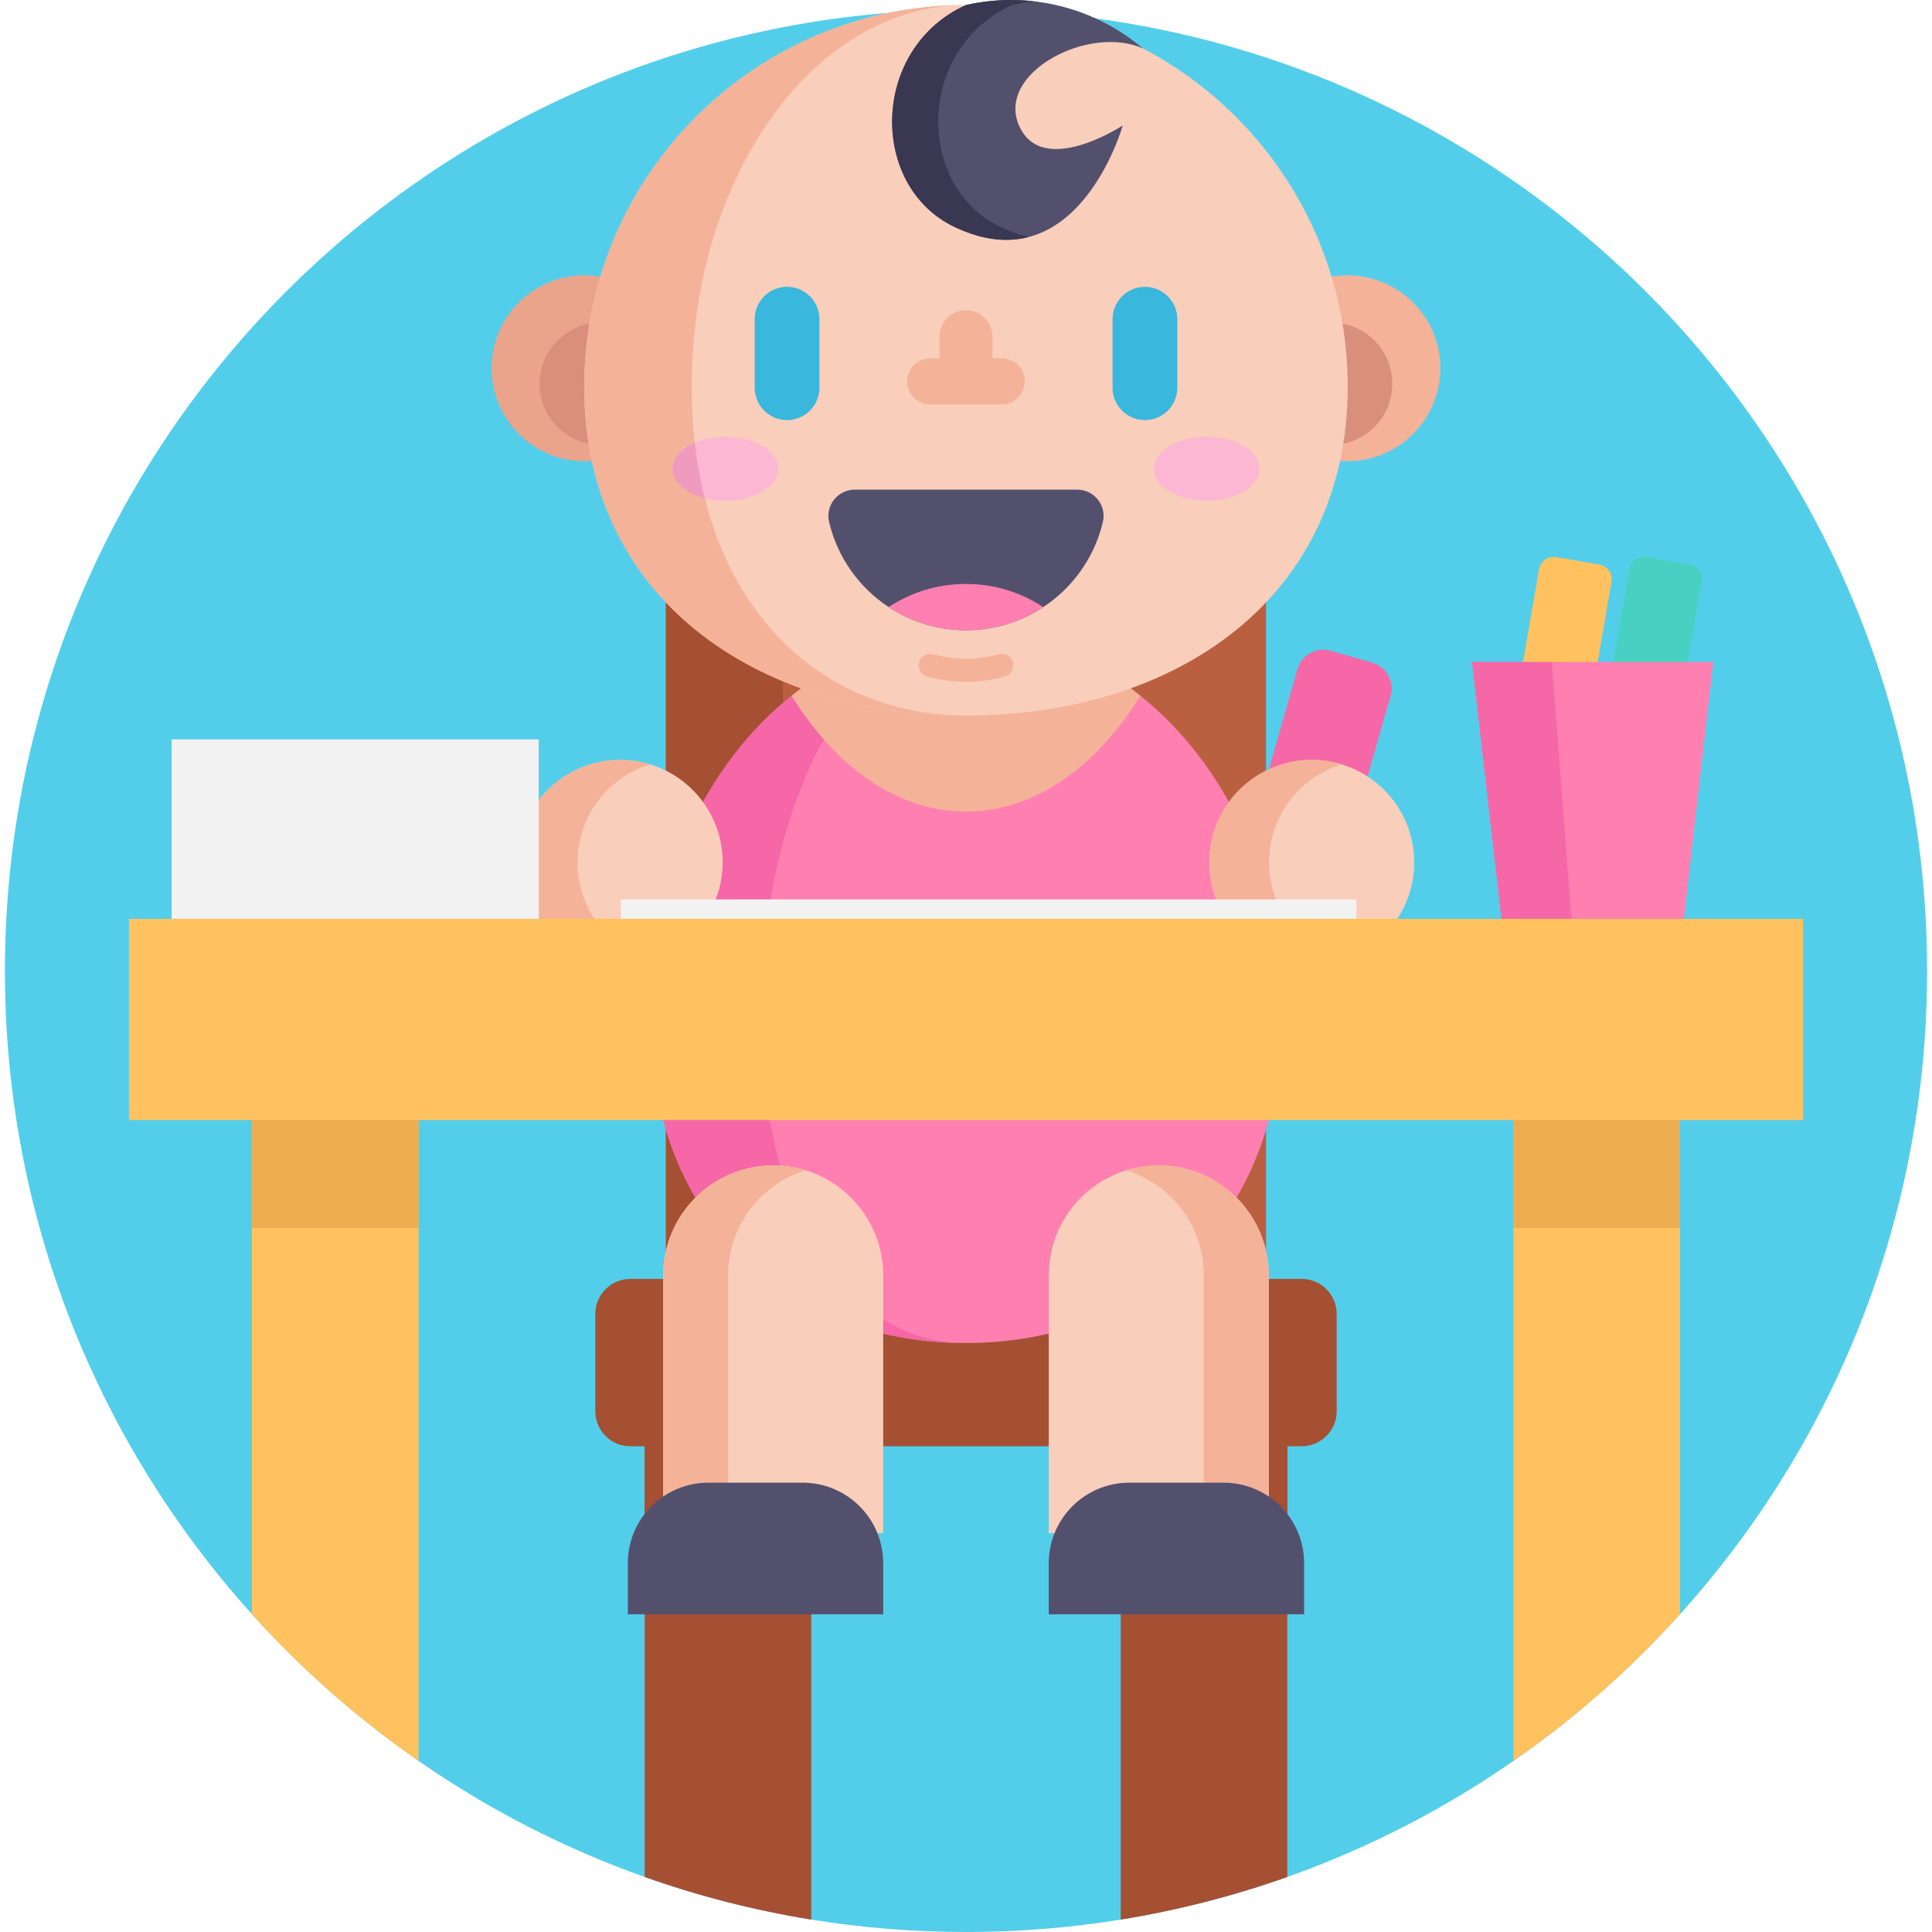
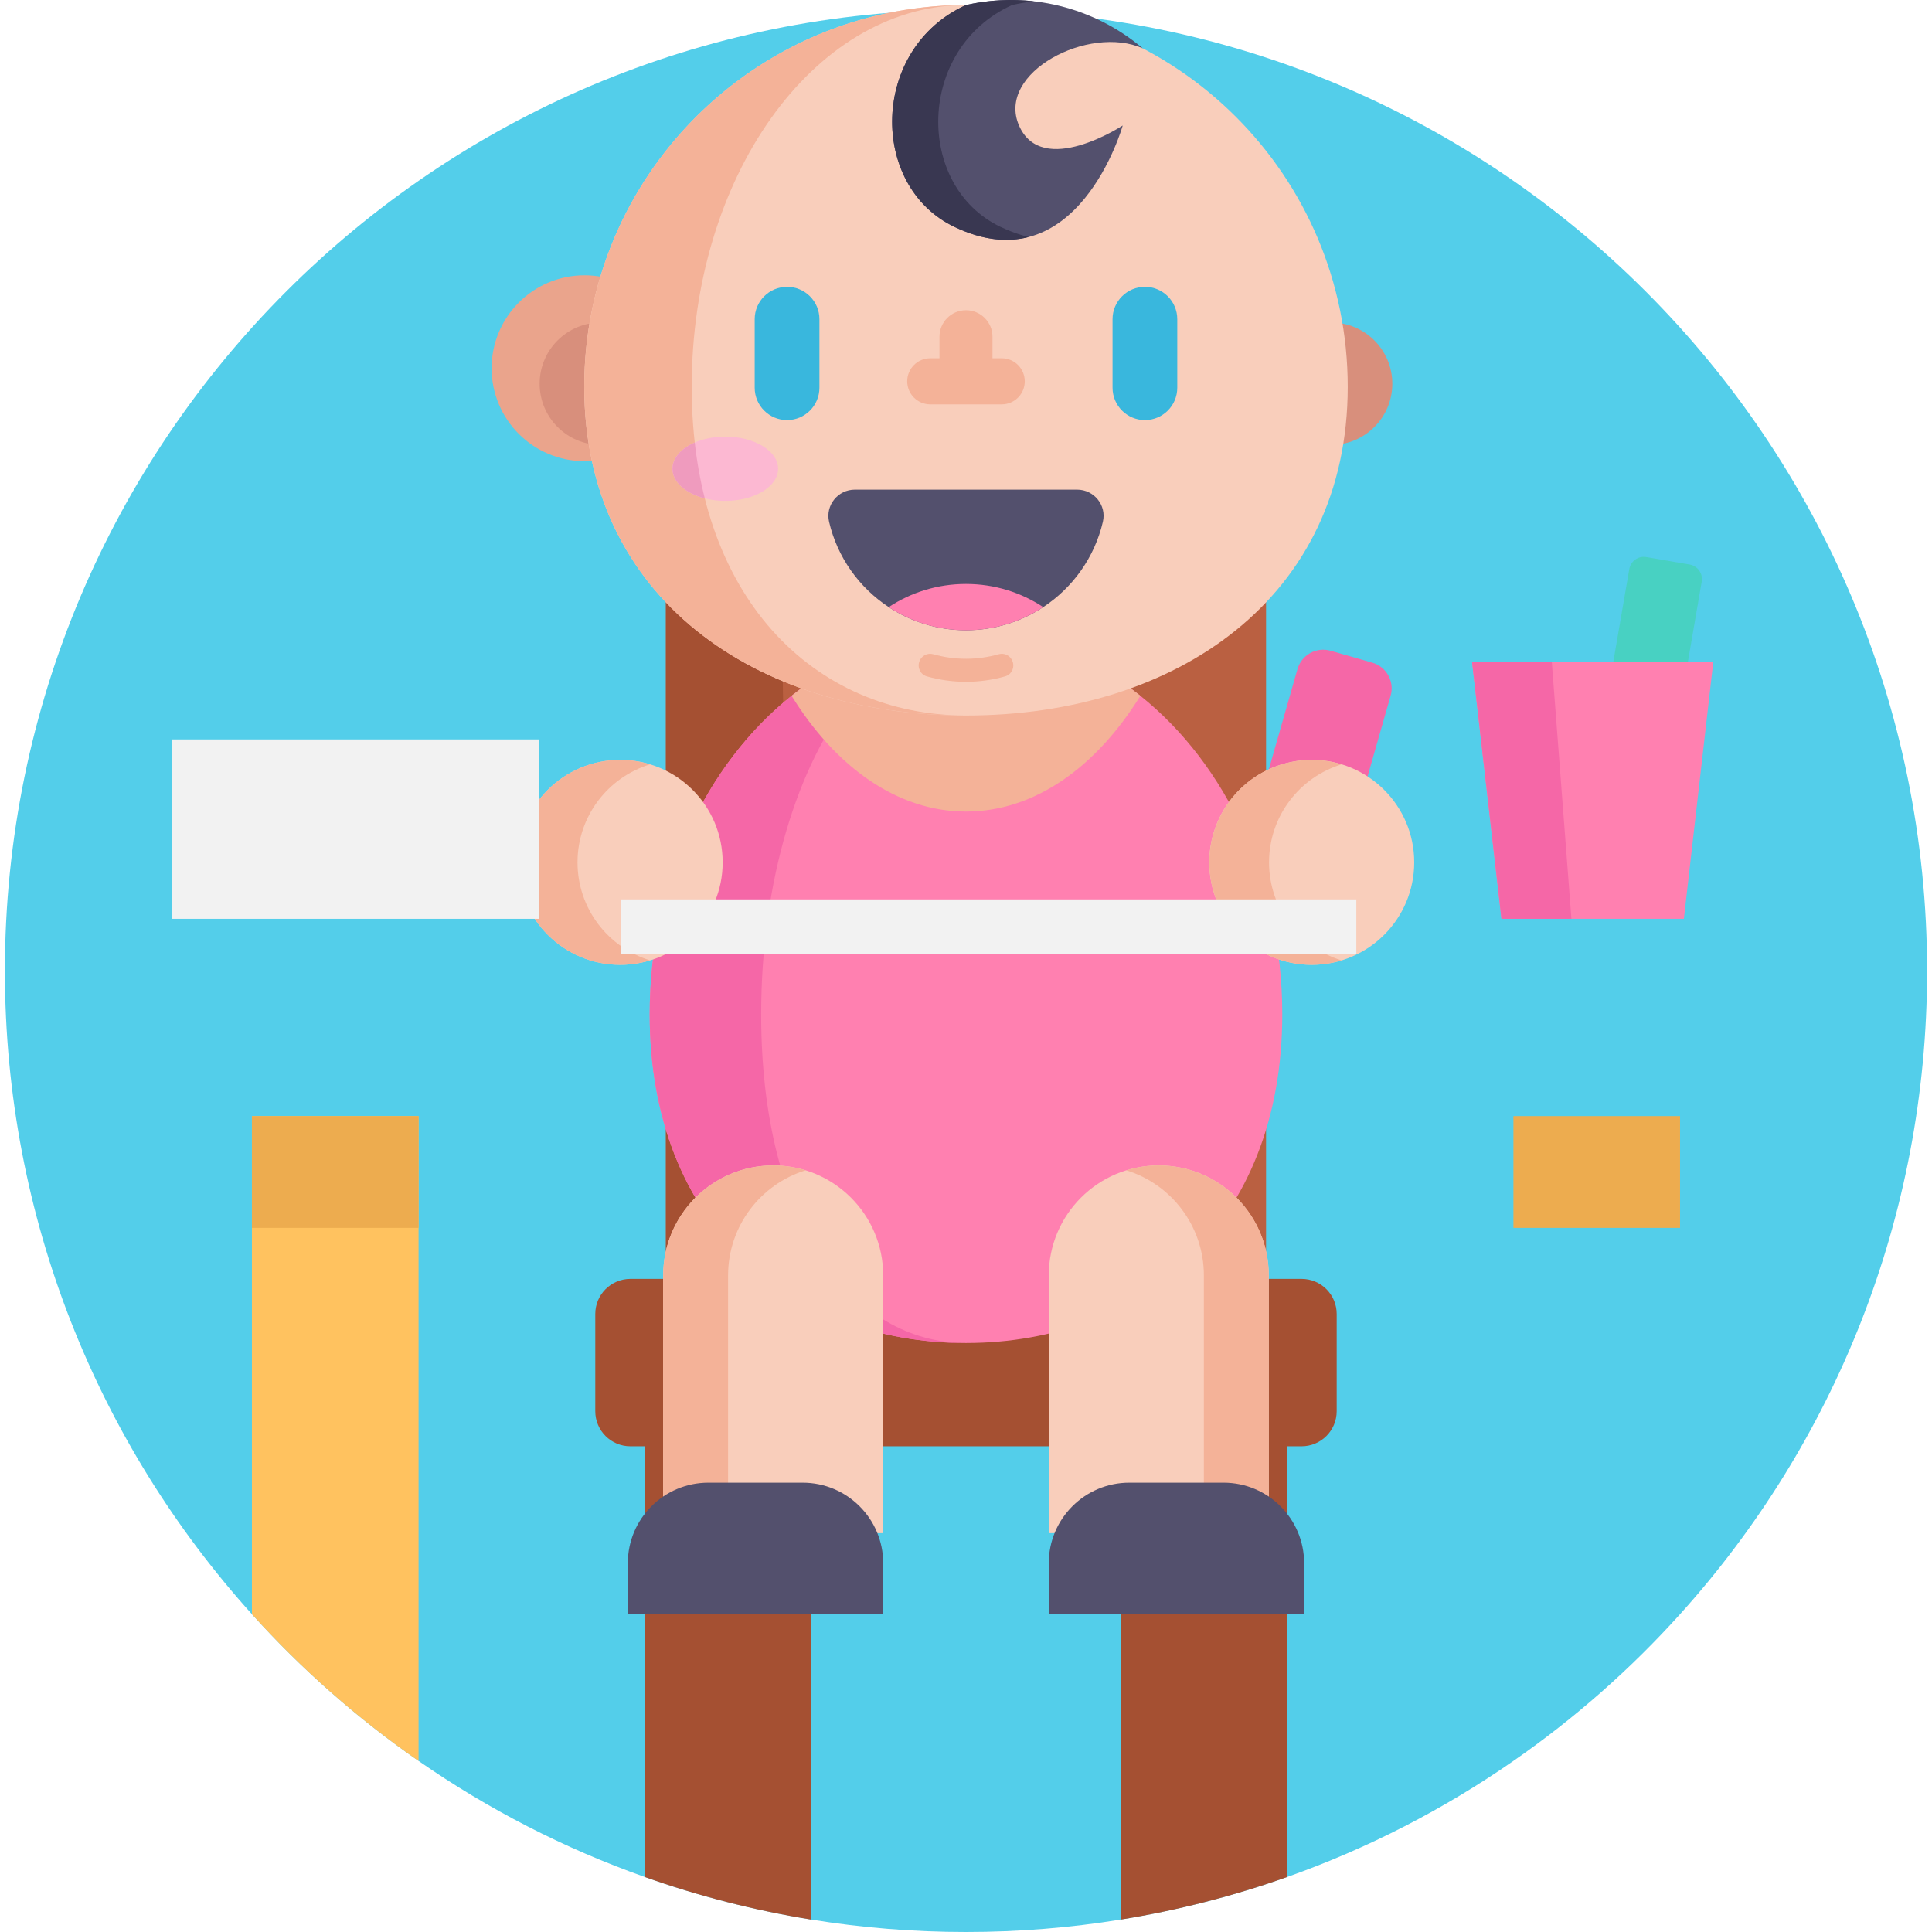
<svg xmlns="http://www.w3.org/2000/svg" version="1.1" id="Capa_1" x="0px" y="0px" viewBox="0 0 512 512" style="enable-background:new 0 0 512 512;" xml:space="preserve">
  <path style="fill:#53CEEA;" d="M510.701,257.299c0,65.557-24.774,125.344-65.474,170.483  c-13.151,14.596-27.965,27.653-44.152,38.881c-18.359,12.756-38.486,23.152-59.922,30.751c-14.18,5.032-28.942,8.837-44.152,11.3  C283.653,510.877,269.962,512,256,512s-27.653-1.123-41.002-3.285c-15.209-2.464-29.972-6.269-44.152-11.3  c-21.436-7.599-41.563-17.995-59.922-30.751c-16.187-11.228-31.011-24.295-44.162-38.891  c-40.7-45.139-65.463-104.916-65.463-170.473C1.299,116.631,115.332,2.598,256,2.598S510.701,116.631,510.701,257.299z" />
  <path style="fill:#BA6041;" d="M176.471,153.53v186.431h159.048V153.53c0-19.898-16.135-36.032-36.032-36.032h-86.993  C192.595,117.498,176.471,133.632,176.471,153.53z" />
  <path style="fill:#A55032;" d="M176.471,153.53v186.431h159.048c-166.231,0-123.026-222.463-123.026-222.463  C192.595,117.498,176.471,133.632,176.471,153.53z" />
  <g>
    <path style="fill:#FFC25F;" d="M110.924,295.774v170.889c-16.187-11.228-31.011-24.295-44.162-38.891V295.774H110.924z" />
-     <path style="fill:#FFC25F;" d="M445.227,295.774v132.008c-13.151,14.596-27.965,27.653-44.152,38.881V295.774H445.227z" />
  </g>
  <g>
    <rect x="66.762" y="295.775" style="fill:#EDAC4F;" width="44.154" height="29.627" />
    <rect x="401.075" y="295.775" style="fill:#EDAC4F;" width="44.154" height="29.627" />
  </g>
  <g>
    <path style="fill:#A55032;" d="M214.998,383.277v125.438c-15.209-2.464-29.972-6.269-44.152-11.3V383.277H214.998z" />
    <path style="fill:#A55032;" d="M341.153,383.277v114.137c-14.18,5.032-28.942,8.837-44.152,11.3V383.277H341.153z" />
  </g>
  <path style="fill:#F567A7;" d="M363.663,175.609l-11.052-3.157c-3.764-1.075-7.688,1.104-8.763,4.868l-14.882,52.09l24.684,7.052  l14.882-52.09C369.607,180.609,367.427,176.685,363.663,175.609z" />
  <g>
    <rect x="170.847" y="381.199" style="fill:#A55032;" width="44.154" height="32.571" />
    <rect x="297.002" y="381.199" style="fill:#A55032;" width="44.154" height="32.571" />
    <path style="fill:#A55032;" d="M344.938,338.921H167.054c-5.136,0-9.299,4.164-9.299,9.299v25.759c0,5.136,4.164,9.299,9.299,9.299   h177.884c5.136,0,9.299-4.164,9.299-9.299v-25.759C354.238,343.085,350.074,338.921,344.938,338.921z" />
  </g>
  <path style="fill:#FF80B0;" d="M339.815,268.799c0,55.864-37.53,87.111-83.816,87.111c-46.295,0-83.826-31.247-83.826-87.111  c0-35.263,14.941-66.306,37.605-84.408c13.254-10.601,29.133-16.767,46.22-16.767c17.078,0,32.956,6.166,46.211,16.767  C324.874,202.492,339.815,233.536,339.815,268.799z" />
  <path style="fill:#F567A7;" d="M255.999,355.911c-46.295,0-83.826-31.247-83.826-87.111c0-35.263,14.941-66.307,37.605-84.408  c13.254-10.601,29.133-16.767,46.22-16.767c-11.06,0-21.343,6.166-29.929,16.767c-14.679,18.101-24.352,49.144-24.352,84.408  C201.717,324.663,226.023,355.911,255.999,355.911z" />
-   <circle style="fill:#F4B298;" cx="357.08" cy="97.587" r="24.631" />
  <circle style="fill:#D88F7C;" cx="352.765" cy="101.693" r="16.216" />
  <circle style="fill:#EAA48C;" cx="154.91" cy="97.587" r="24.631" />
  <circle style="fill:#D88F7C;" cx="159.224" cy="101.693" r="16.216" />
  <path style="fill:#F4B298;" d="M302.209,184.392c-11.688,18.927-28.073,30.682-46.211,30.682s-34.522-11.755-46.22-30.682  c13.254-10.601,29.133-16.767,46.22-16.767C273.077,167.625,288.955,173.791,302.209,184.392z" />
  <path style="fill:#F9CEBB;" d="M357.163,102.499c0,55.873-45.294,87.119-101.167,87.119s-101.167-31.246-101.167-87.119  S200.123,1.331,255.996,1.331S357.163,46.627,357.163,102.499z" />
  <path style="fill:#F4B298;" d="M256,189.616c-55.874,0-101.17-31.248-101.17-87.116c0-55.563,44.789-100.663,100.23-101.164  C215.345,2.038,183.31,47.059,183.31,102.5C183.31,158.368,215.853,189.616,256,189.616z" />
  <g>
    <path style="fill:#39B7DD;" d="M311.99,102.752V84.589c0-4.737-3.84-8.577-8.577-8.577l0,0c-4.737,0-8.577,3.84-8.577,8.577v18.164   c0,4.737,3.84,8.577,8.577,8.577l0,0C308.151,111.33,311.99,107.49,311.99,102.752z" />
    <path style="fill:#39B7DD;" d="M217.155,102.752V84.589c0-4.737-3.84-8.577-8.577-8.577l0,0c-4.737,0-8.577,3.84-8.577,8.577   v18.164c0,4.737,3.84,8.577,8.577,8.577l0,0C213.316,111.33,217.155,107.49,217.155,102.752z" />
  </g>
  <path style="fill:#53506D;" d="M292.282,138.254c-2.194,9.429-7.974,17.476-15.812,22.632c-5.874,3.878-12.912,6.134-20.47,6.134  c-7.568,0-14.606-2.256-20.48-6.134c-7.839-5.156-13.619-13.203-15.812-22.632c-1.008-4.346,2.36-8.493,6.82-8.493h58.935  C289.932,129.761,293.301,133.909,292.282,138.254z" />
  <path style="fill:#FF80B0;" d="M276.468,160.886c-5.874,3.878-12.912,6.134-20.47,6.134c-7.568,0-14.606-2.256-20.48-6.134  c5.874-3.878,12.912-6.134,20.48-6.134C263.558,154.753,270.596,157.009,276.468,160.886z" />
  <g>
    <path style="fill:#F4B298;" d="M265.463,94.946h-18.934c-3.373,0-6.108,2.734-6.108,6.108l0,0c0,3.373,2.734,6.108,6.108,6.108   h18.934c3.373,0,6.108-2.734,6.108-6.108l0,0C271.571,97.681,268.837,94.946,265.463,94.946z" />
    <path style="fill:#F4B298;" d="M255.996,82.215L255.996,82.215c-3.88,0-7.025,3.145-7.025,7.024v11.815h14.048V89.24   C263.02,85.36,259.875,82.215,255.996,82.215z" />
  </g>
  <path style="fill:#53506D;" d="M255.996,1.332c-25.345,11.464-25.758,47.977-3.052,58.8c32.678,15.575,44.588-26.875,44.588-26.875  s-21.377,14.048-27.485,0c-6.108-14.048,18.584-26.822,32.808-20.435l-0.038-0.033C289.873,1.832,272.536-2.41,255.996,1.332  L255.996,1.332z" />
  <path style="fill:#393751;" d="M265.16,60.132c2.62,1.246,5.106,2.126,7.463,2.675c-5.491,1.442-12.015,0.977-19.68-2.675  c-22.709-10.823-22.294-47.336,3.054-58.801c5.986-1.356,12.075-1.661,18.025-0.983c-1.942,0.219-3.879,0.55-5.808,0.983  C242.867,12.796,242.451,49.309,265.16,60.132z" />
  <g>
-     <ellipse style="fill:#FCB8D2;" cx="319.779" cy="124.231" rx="13.998" ry="8.514" />
    <path style="fill:#FCB8D2;" d="M206.207,124.227c0,4.703-6.267,8.514-13.993,8.514c-1.931,0-3.769-0.238-5.436-0.672   c-5.033-1.283-8.563-4.312-8.563-7.843c0-2.864,2.327-5.406,5.9-6.945c2.284-0.99,5.082-1.57,8.099-1.57   C199.941,115.713,206.207,119.524,206.207,124.227z" />
  </g>
  <path style="fill:#EF9BBE;" d="M186.778,132.07c-5.033-1.283-8.563-4.312-8.563-7.843c0-2.864,2.327-5.406,5.9-6.945  C184.701,122.474,185.593,127.403,186.778,132.07z" />
  <path style="fill:#F4B298;" d="M264.68,173.377c-5.678,1.603-11.691,1.603-17.369,0c-1.505-0.425-3.083,0.377-3.637,1.841  c-0.007,0.019-0.015,0.038-0.022,0.057c-0.623,1.647,0.283,3.495,1.977,3.974c6.776,1.917,13.954,1.917,20.731,0  c1.695-0.479,2.6-2.327,1.977-3.974c-0.007-0.019-0.015-0.038-0.022-0.057C267.764,173.756,266.186,172.952,264.68,173.377z" />
  <path style="fill:#F9CEBB;" d="M234.058,406.301h-58.307v-68.295c0-16.101,13.052-29.153,29.153-29.153l0,0  c16.101,0,29.153,13.052,29.153,29.153V406.301z" />
  <path style="fill:#F4B298;" d="M213.503,310.144c-2.719-0.838-5.605-1.292-8.598-1.292l0,0c-16.101,0-29.153,13.052-29.153,29.153  v68.295h17.197v-68.295C192.948,324.897,201.601,313.813,213.503,310.144z" />
  <path style="fill:#53506D;" d="M212.706,392.925h-24.977c-11.792,0-21.352,9.56-21.352,21.352v13.523h67.682v-13.523  C234.058,402.484,224.499,392.925,212.706,392.925z" />
  <path style="fill:#F9CEBB;" d="M277.929,406.301h58.307v-68.295c0-16.101-13.052-29.153-29.153-29.153l0,0  c-16.101,0-29.153,13.052-29.153,29.153V406.301z" />
  <path style="fill:#F4B298;" d="M298.484,310.144c2.719-0.838,5.605-1.292,8.599-1.292l0,0c16.101,0,29.153,13.052,29.153,29.153  v68.295h-17.197v-68.295C319.04,324.897,310.387,313.813,298.484,310.144z" />
  <path style="fill:#53506D;" d="M299.281,392.925h24.977c11.792,0,21.352,9.56,21.352,21.352v13.523h-67.682v-13.523  C277.929,402.484,287.489,392.925,299.281,392.925z" />
  <circle style="fill:#F9CEBB;" cx="347.63" cy="228.534" r="27.154" />
  <path style="fill:#F4B298;" d="M336.312,228.534c0-12.239,8.101-22.584,19.233-25.973c-2.505-0.763-5.164-1.177-7.919-1.177  c-14.994,0-27.15,12.156-27.15,27.15c0,14.994,12.156,27.15,27.15,27.15c2.755,0,5.413-0.414,7.919-1.177  C344.412,251.119,336.312,240.774,336.312,228.534z" />
  <circle style="fill:#F9CEBB;" cx="164.359" cy="228.534" r="27.154" />
  <path style="fill:#F4B298;" d="M153.049,228.534c0-12.239,8.101-22.584,19.233-25.973c-2.505-0.763-5.164-1.177-7.919-1.177  c-14.994,0-27.15,12.156-27.15,27.15c0,14.994,12.156,27.15,27.15,27.15c2.755,0,5.413-0.414,7.919-1.177  C161.149,251.119,153.049,240.774,153.049,228.534z" />
  <rect x="164.515" y="238.348" style="fill:#F2F2F2;" width="194.924" height="14.554" />
-   <rect x="34.176" y="243.504" style="fill:#FFC25F;" width="443.637" height="53.321" />
  <rect x="45.482" y="195.953" style="fill:#F2F2F2;" width="97.296" height="47.543" />
  <path style="fill:#48D1C2;" d="M447.778,149.604l-11.476-1.976c-2.132-0.367-4.159,1.064-4.526,3.197l-10.406,60.415l19.198,3.307  l10.406-60.415C451.342,151.998,449.912,149.971,447.778,149.604z" />
-   <path style="fill:#FFC25F;" d="M423.868,149.604l-11.476-1.976c-2.132-0.367-4.159,1.064-4.526,3.197l-10.406,60.415l19.198,3.307  l10.406-60.415C427.431,151.998,426.001,149.971,423.868,149.604z" />
  <polygon style="fill:#FF80B0;" points="454.035,175.451 390.115,175.451 397.905,243.5 446.246,243.5 " />
  <polygon style="fill:#F567A7;" points="390.115,175.451 411.246,175.451 416.444,243.5 397.905,243.5 " />
  <g>
</g>
  <g>
</g>
  <g>
</g>
  <g>
</g>
  <g>
</g>
  <g>
</g>
  <g>
</g>
  <g>
</g>
  <g>
</g>
  <g>
</g>
  <g>
</g>
  <g>
</g>
  <g>
</g>
  <g>
</g>
  <g>
</g>
</svg>